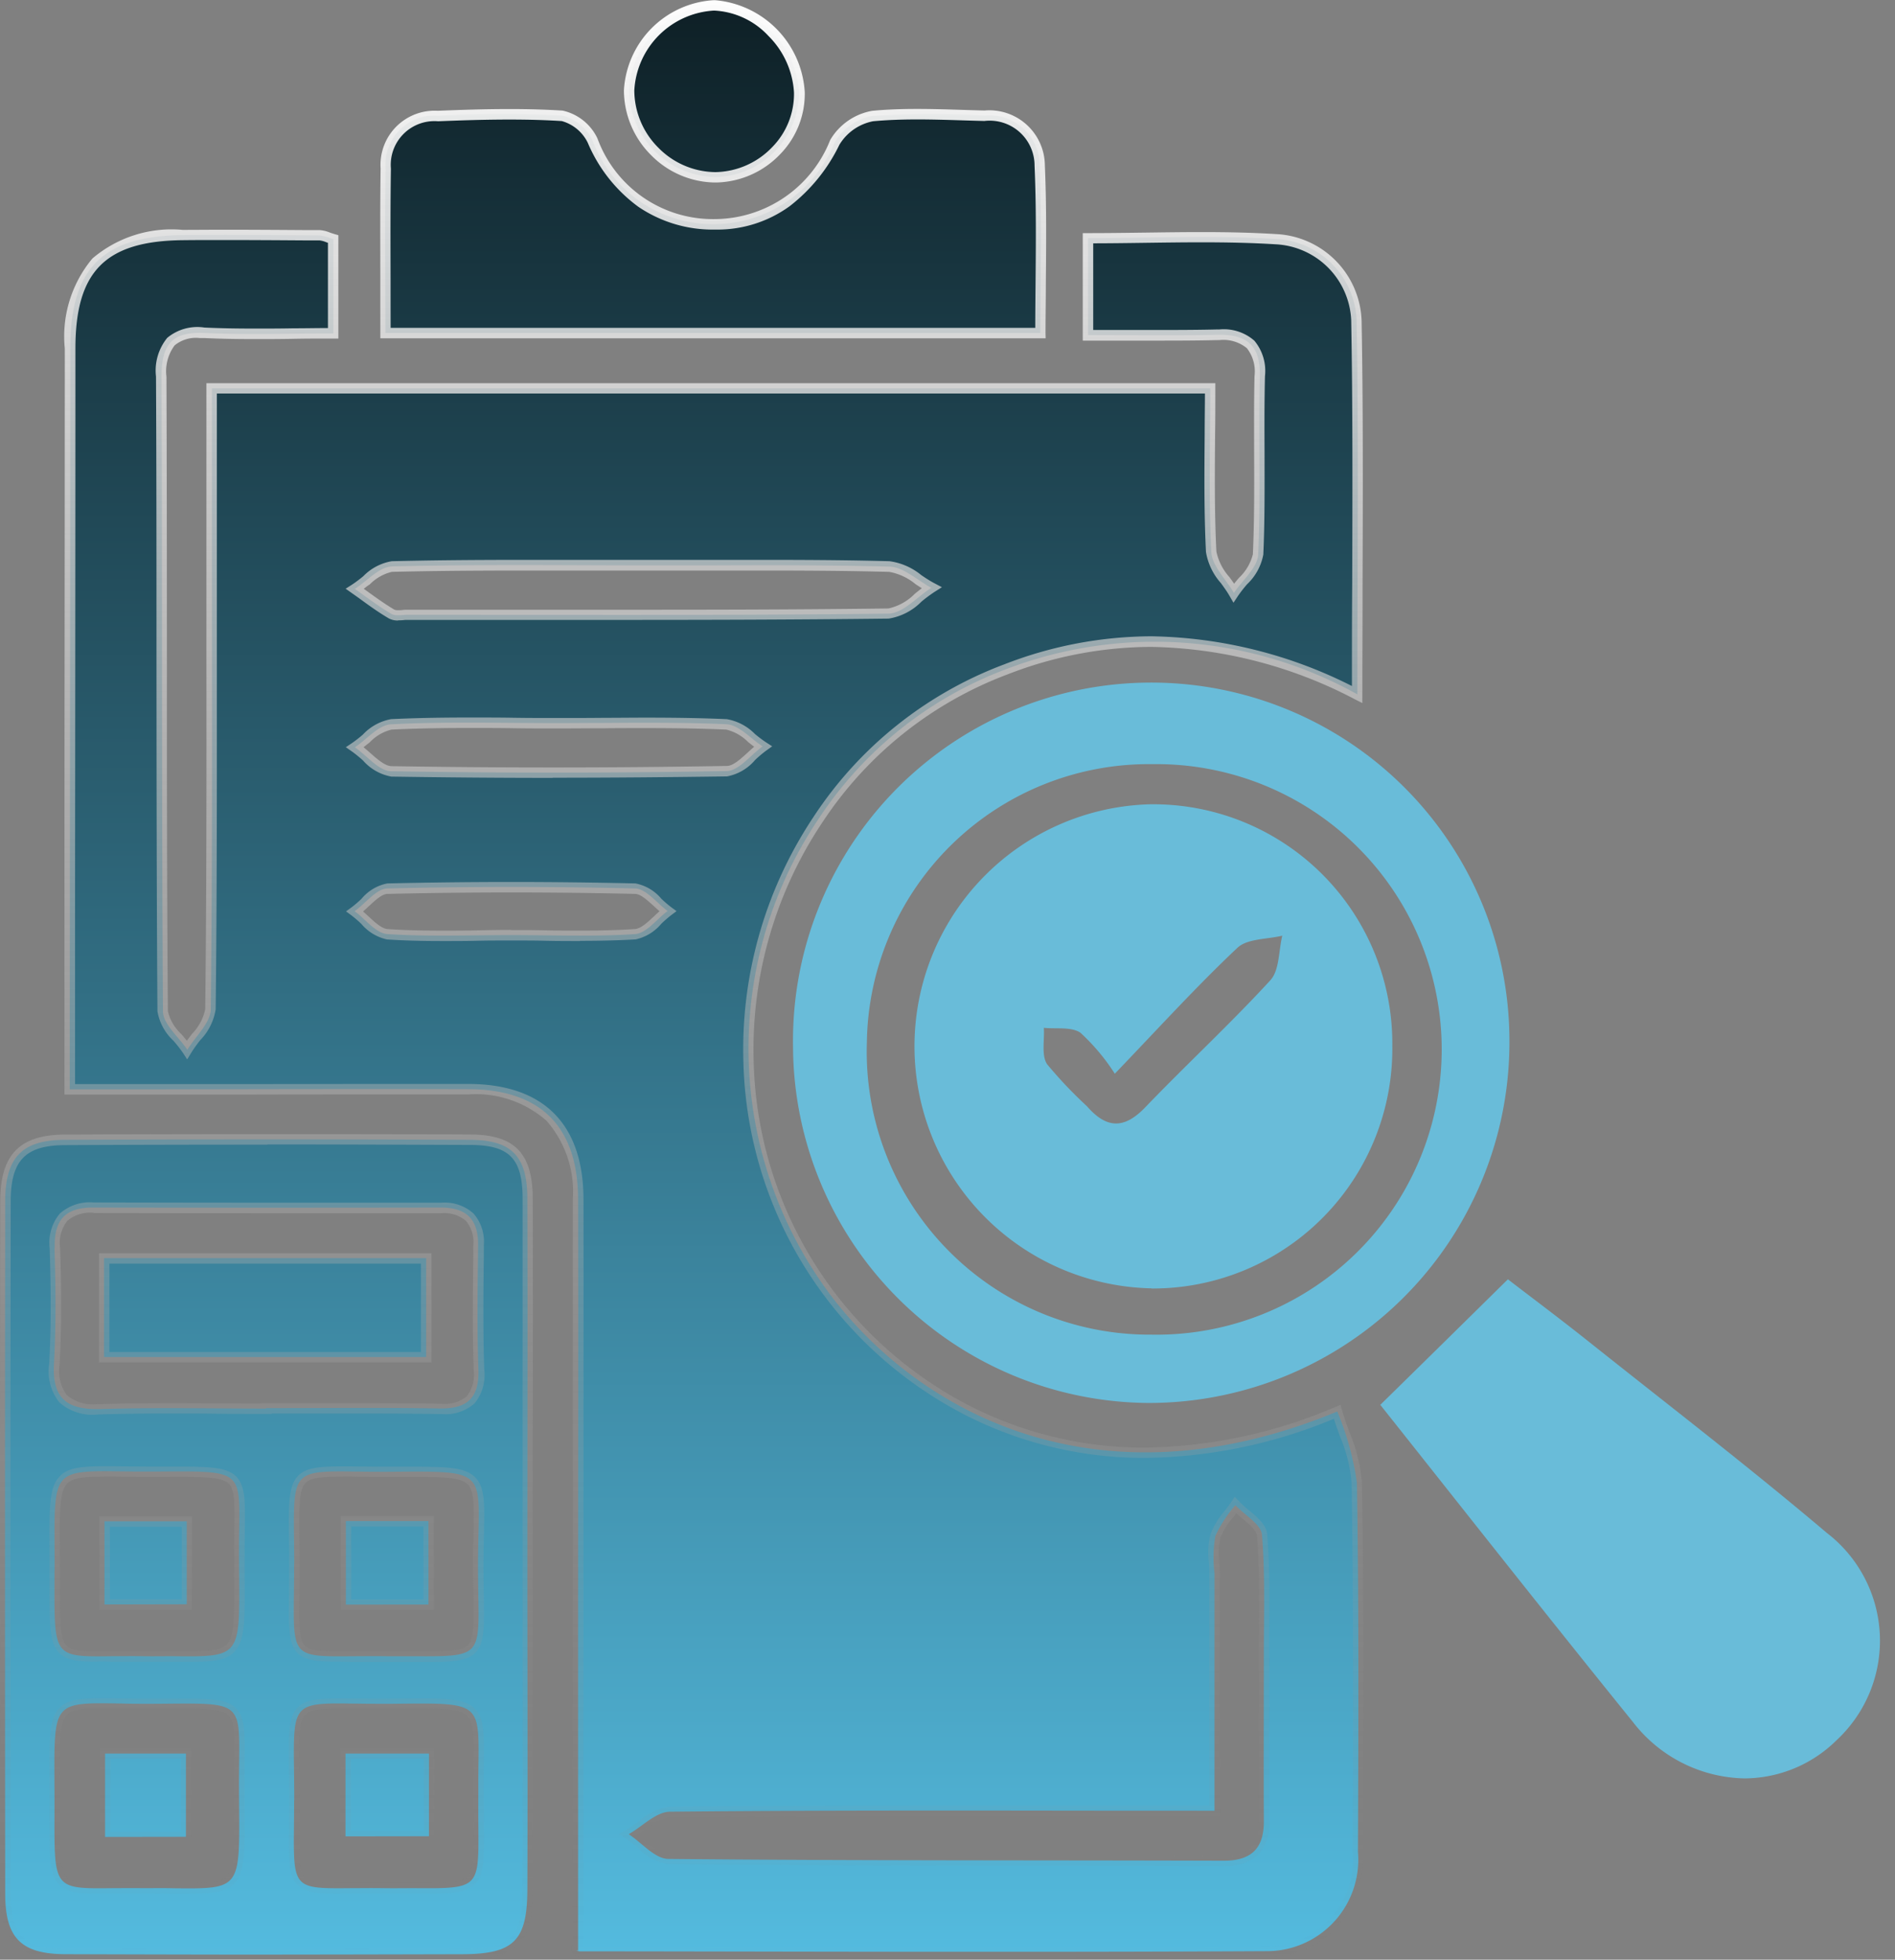
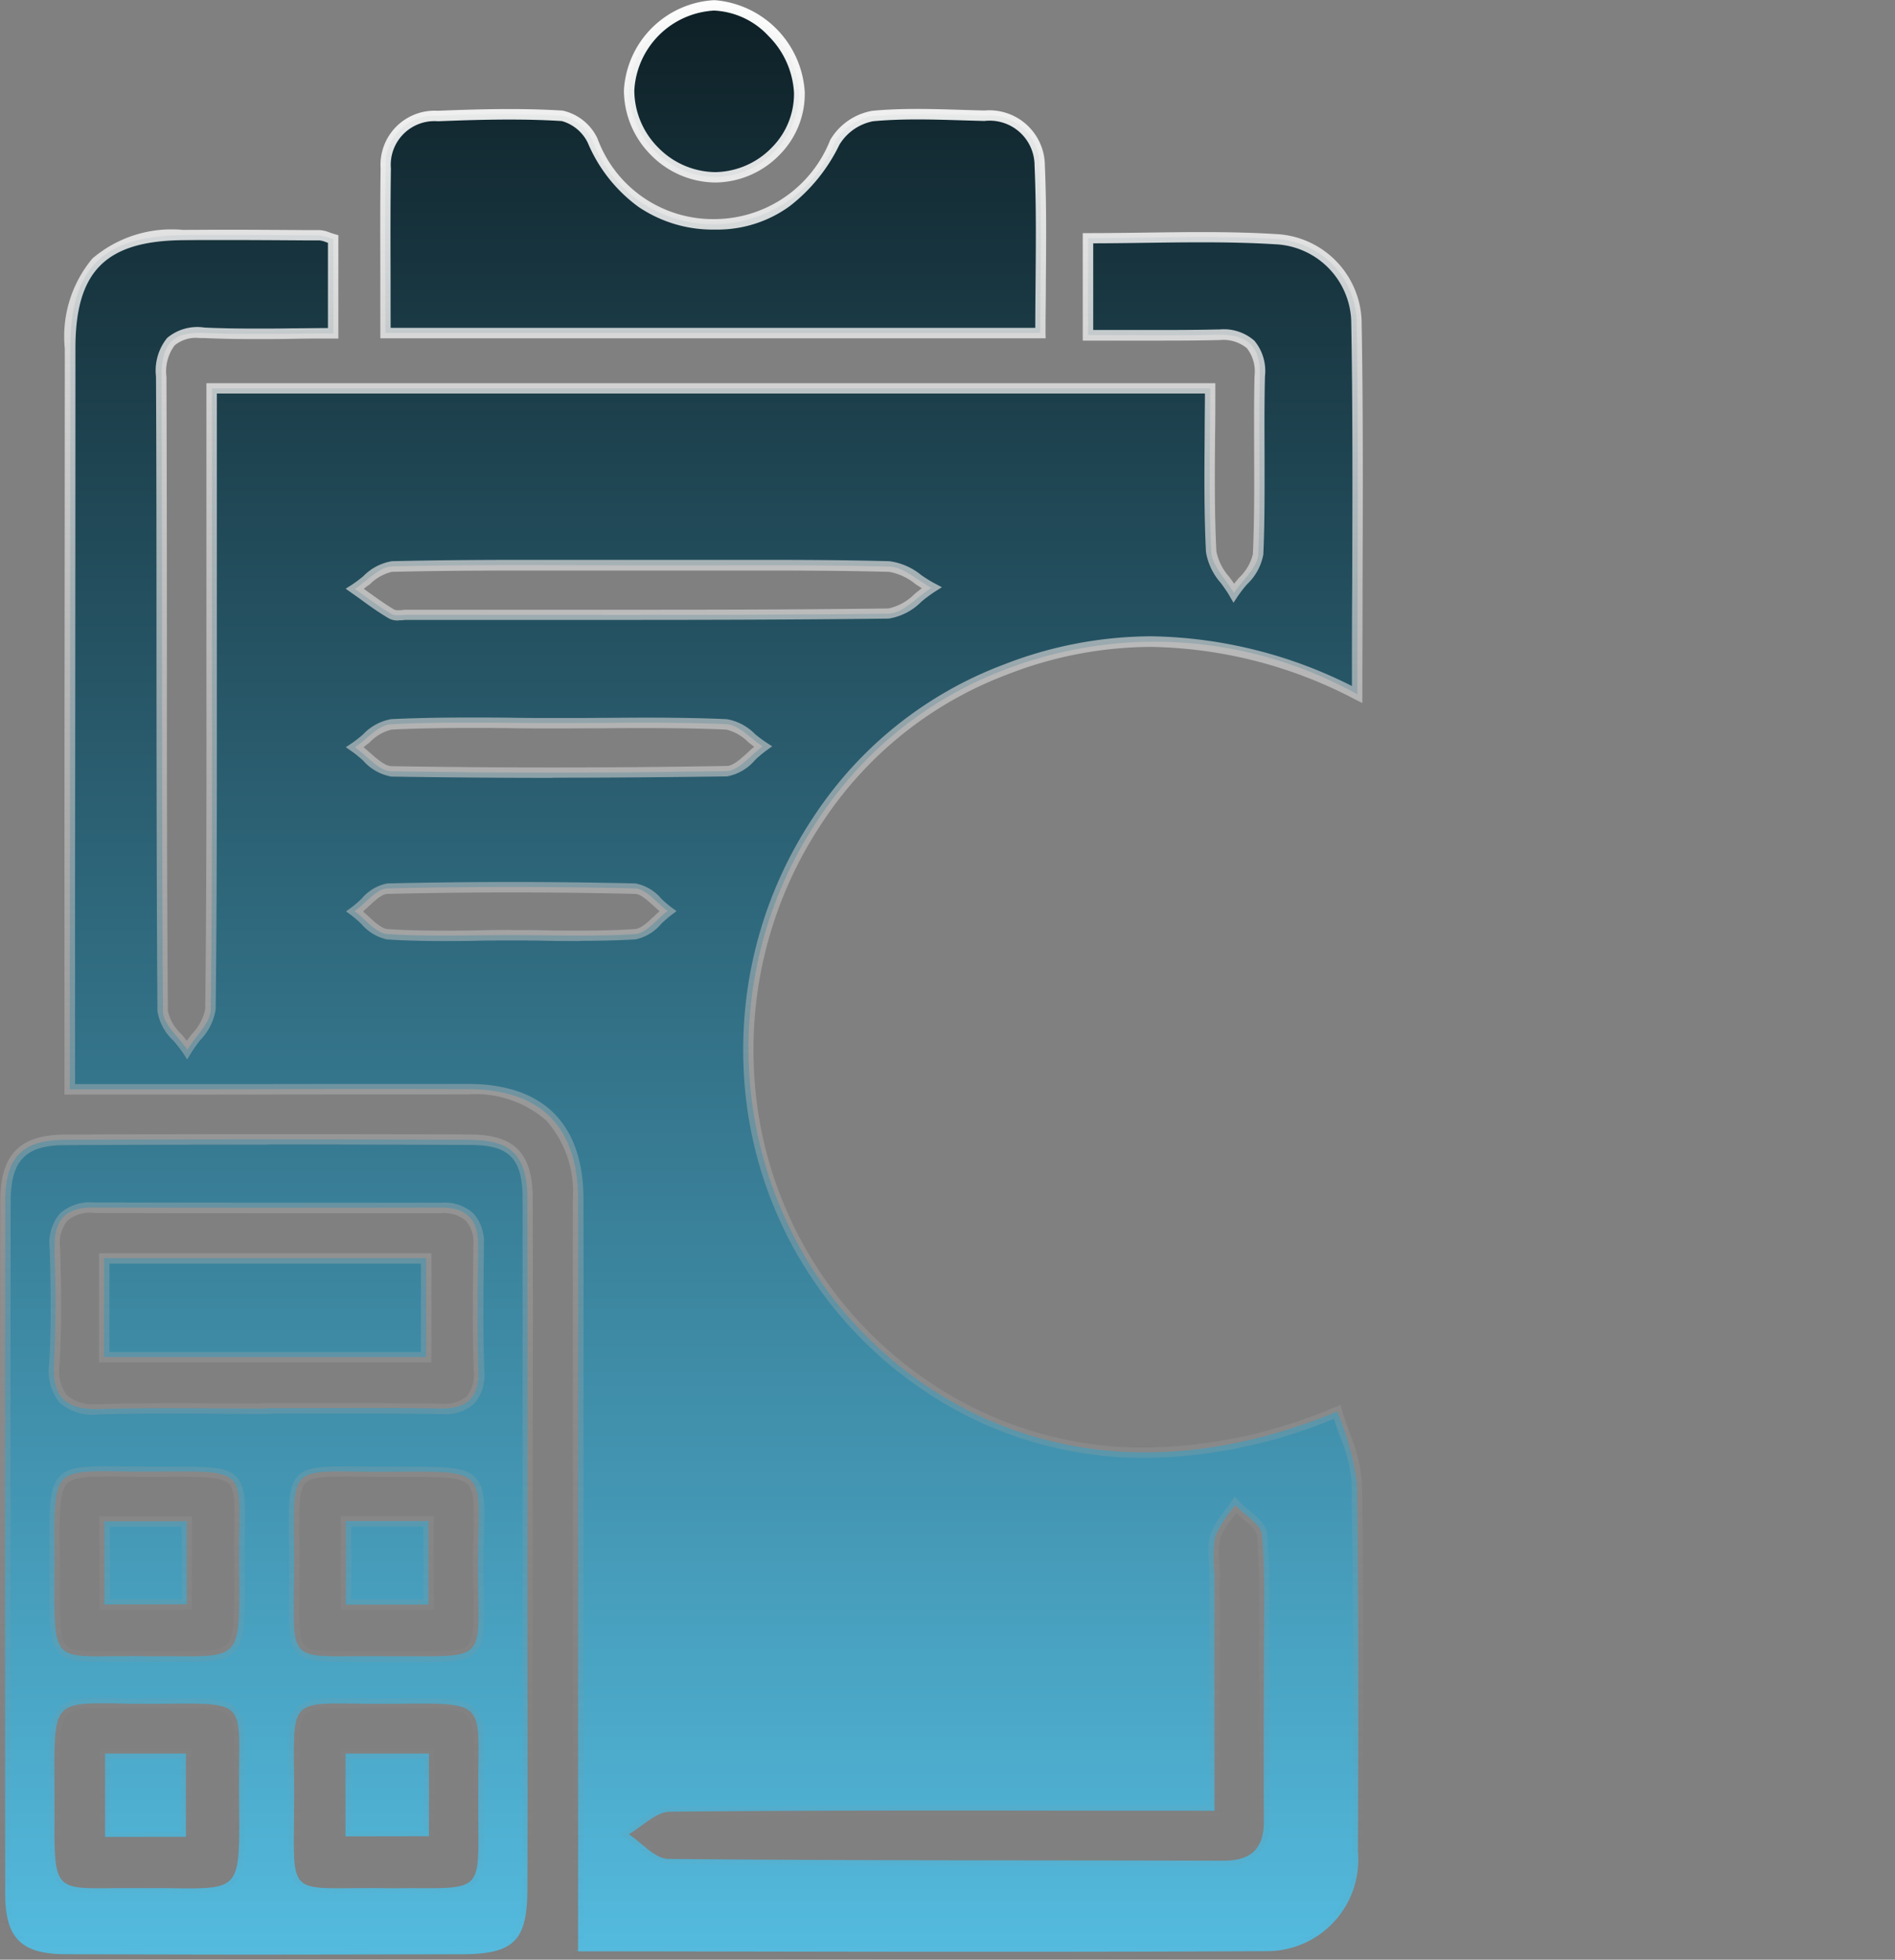
<svg xmlns="http://www.w3.org/2000/svg" width="63.263" height="65.404" viewBox="0 0 63.263 65.404">
  <rect x="0" y="0" width="63.263" height="65.404" fill="#808080" stroke="none" />
  <defs>
    <linearGradient id="linear-gradient" x1="0.5" y1="-0.193" x2="0.5" y2="1.163" gradientUnits="objectBoundingBox">
      <stop offset="0" />
      <stop offset="1" stop-color="#60d6ff" />
    </linearGradient>
    <linearGradient id="linear-gradient-2" x1="0.5" x2="0.5" y2="1" gradientUnits="objectBoundingBox">
      <stop offset="0" stop-color="#fff" />
      <stop offset="1" stop-color="gray" stop-opacity="0" />
    </linearGradient>
  </defs>
  <g id="Group_31937" data-name="Group 31937" transform="translate(0.202 0.201)">
    <path id="Union_164" data-name="Union 164" d="M2,65.046c-1.468-.006-2-.543-2-2.014q-.013-11.555,0-23.109c0-1.461.554-2.049,1.974-2.055q6.775-.033,13.557,0c1.379.006,1.894.546,1.9,1.95.013,3.923,0,7.843,0,11.763,0,3.78.016,7.563,0,11.347-.011,1.668-.461,2.112-2.15,2.119q-3.652.01-7.3.013Q5,65.056,2,65.046Zm3.576-2.2c2.4.025,2.246.051,2.229-3.294-.016-3.072.4-2.878-2.922-2.862-.382,0-.718,0-1.017-.01-2.421-.035-2.221-.073-2.221,3.285,0,2.922-.124,2.9,1.977,2.878.272,0,.588-.006.942,0,.111,0,.22,0,.324,0C5.142,62.838,5.37,62.841,5.58,62.845Zm4.069-2.932c0,2.967-.258,2.948,1.941,2.929.291,0,.628-.006,1.016,0s.721,0,1.02,0c2.52.016,2.141.032,2.173-3.132v-.137c-.016-3,.391-2.916-2.919-2.884-.423,0-.792,0-1.112-.006-.226,0-.429-.006-.609-.006C9.392,56.676,9.649,56.93,9.649,59.913Zm-8-7.678c0,2.913-.117,2.891,1.954,2.865.282,0,.6-.006.975,0s.7,0,1,0c2.41.025,2.249.051,2.232-3.3-.016-3.015.43-2.875-2.928-2.862-.344,0-.648,0-.922-.006-.229,0-.437-.006-.626-.006C1.47,48.928,1.65,49.186,1.65,52.235Zm8-.222c.006,3.126-.312,3.107,1.981,3.088.314,0,.674-.006,1.093,0q.491,0,.887,0c2.557.013,2.173.025,2.179-3.1.01-3.177.471-3.078-3.021-3.056-.359,0-.674,0-.953-.006-.206,0-.391-.006-.562-.006C9.433,48.928,9.64,49.151,9.649,52.013Zm-8-10.537c.041,1.286.054,2.579-.017,3.863-.066,1.169.444,1.544,1.554,1.512,1.839-.054,3.679-.016,5.521-.016v-.013c1.932,0,3.862-.022,5.794.01.94.016,1.334-.356,1.3-1.312-.048-1.379-.025-2.76-.01-4.139.01-.874-.4-1.258-1.258-1.255q-5.793.01-11.595,0C2.019,40.123,1.622,40.533,1.654,41.476ZM19.188,64.951c-.086,0-.172-.064-.063-.022V53.966c0-4.708.01-9.412,0-14.12-.007-2.417-1.249-3.663-3.66-3.669-3.551-.01-7.105,0-10.656.006H2.155V34.021q.01-11.278.017-22.563c0-2.665,1.067-3.761,3.761-3.786,1.524-.013,3.047,0,4.567.01a2.152,2.152,0,0,1,.455.127v3.145c-1.475,0-2.892.051-4.3-.016-1.1-.051-1.439.4-1.436,1.461.028,7.061,0,14.12.048,21.181,0,.429.53.854.813,1.283.273-.451.775-.9.782-1.35.057-4.892.038-9.784.038-14.672V12.789H40.229c0,1.874-.055,3.669.035,5.454.021.47.492.918.756,1.372.282-.426.791-.845.81-1.286.09-1.979.007-3.967.055-5.95.022-1.042-.445-1.4-1.42-1.379-1.414.032-2.83.01-4.314.01V7.77c2.145,0,4.213-.1,6.265.032a2.833,2.833,0,0,1,2.7,2.71c.073,4.095.024,8.189.024,12.487a13.908,13.908,0,0,0-11.728-.839,12.933,12.933,0,0,0-6.273,5.016A13.733,13.733,0,0,0,27.591,43.1c2.938,3.837,8.843,7.157,16.879,3.834a9.715,9.715,0,0,1,.655,2.376c.069,4.107.05,8.215.035,12.322a3.052,3.052,0,0,1-2.993,3.313q-4.479.024-8.955.022C28.537,64.97,23.86,64.954,19.188,64.951Zm3-4.66c-.46.006-.915.489-1.372.75.438.289.876.823,1.321.826,6.179.06,12.356.041,18.538.06.931,0,1.351-.413,1.344-1.334-.01-1.842,0-3.688,0-5.534,0-1.337.048-2.678-.063-4.009-.028-.349-.575-.658-.887-.988a4.276,4.276,0,0,0-.67,1.029,4.321,4.321,0,0,0-.028,1.239c0,2.573,0,5.146,0,7.929H38.66c-2.351,0-4.7-.006-7.055-.006C28.468,60.253,25.332,60.259,22.193,60.291ZM21.027,31c.379-.025.725-.5,1.086-.769-.358-.264-.718-.743-1.083-.753q-4.135-.1-8.274,0c-.368.01-.728.5-1.09.759.362.267.709.737,1.087.762,1.375.092,2.757.035,4.136.035S19.652,31.092,21.027,31Zm-8.145-7c-.413.016-.808.5-1.207.766.4.28.807.8,1.217.8q5.6.091,11.194-.006c.406-.01.8-.537,1.2-.823-.4-.26-.8-.724-1.211-.74-1.359-.06-2.719-.054-4.075-.044-.53,0-1.061.006-1.592.006-.968,0-1.94-.016-2.909-.016C14.627,23.942,13.753,23.954,12.883,24Zm.022-5.267c-.417.01-.823.486-1.232.746.4.283.794.584,1.216.832.141.083.363.032.547.032,5.35,0,10.7.025,16.051-.038.483-.006.957-.559,1.433-.861-.467-.248-.934-.7-1.407-.708-2-.054-4-.048-5.991-.041-.724,0-1.451,0-2.175,0-1.37,0-2.745-.01-4.117-.01C15.786,18.685,14.345,18.694,12.905,18.729Zm-9.571,42.4V58.35h2.7v2.779Zm8.027-.019V58.35h2.786v2.76Zm.013-7.735V50.593h2.757v2.783Zm-8.059-.006V50.6H6.06v2.767ZM3.3,45.116v-3.3H14.052v3.3Zm9.393-34.179c0-1.912-.02-3.7.006-5.5a1.631,1.631,0,0,1,1.741-1.75,41.068,41.068,0,0,1,4.148-.006,1.535,1.535,0,0,1,1.017.826,4.292,4.292,0,0,0,4.088,2.8,4.362,4.362,0,0,0,4-2.735,1.865,1.865,0,0,1,1.268-.88,32.505,32.505,0,0,1,3.732-.01A1.677,1.677,0,0,1,34.534,5.35c.079,1.83.022,3.666.022,5.588Zm8.132-8.1A3,3,0,0,1,23.68,0,3.106,3.106,0,0,1,26.5,2.9a2.838,2.838,0,0,1-2.786,2.833H23.69A2.937,2.937,0,0,1,20.824,2.834Z" transform="translate(-0.028 -0.027)" fill="url(#linear-gradient)" />
    <path id="Union_164_-_Outline" data-name="Union 164 - Outline" d="M-14538.039,167.408c-1.985,0-4,0-5.984-.01-1.561-.007-2.169-.62-2.169-2.188-.011-9.094-.011-16.438,0-23.109,0-1.556.643-2.222,2.146-2.229,2.17-.011,4.388-.016,6.776-.016,2.13,0,4.348,0,6.782.013,1.465.007,2.065.622,2.073,2.124.009,2.717.007,5.477,0,8.146q0,1.809,0,3.618l0,2.6c0,2.868.009,5.833-.006,8.75-.011,1.771-.531,2.285-2.324,2.292C-14533.133,167.4-14535.606,167.408-14538.039,167.408Zm.77-27.2c-2.389,0-4.6.005-6.774.016-1.312.006-1.8.516-1.8,1.881-.011,6.672-.011,14.015,0,23.109,0,1.37.46,1.834,1.821,1.84,1.986.006,4,.01,5.983.01,2.433,0,4.905-.006,7.3-.013,1.6-.006,1.971-.37,1.98-1.946.014-2.916.01-5.881.006-8.748q0-1.3,0-2.6,0-1.809,0-3.618c0-2.669,0-5.428,0-8.144-.007-1.323-.442-1.771-1.728-1.777C-14532.923,140.209-14535.141,140.2-14537.27,140.2Zm10.543,27.155-.157-.06c-.1-.014-.245-.069-.242-.209l0-.171h.048V156.145q0-2.354,0-4.707c0-3.084,0-6.274,0-9.412a3.591,3.591,0,0,0-.878-2.616,3.567,3.567,0,0,0-2.608-.879c-.873,0-1.794,0-2.814,0-1.548,0-3.121,0-4.644.005l-3.2,0h-2.827V136.2l0-4.831c0-5.812.011-11.821.011-17.732a4.059,4.059,0,0,1,.922-3.005,4.073,4.073,0,0,1,3.012-.955c.433,0,.883-.005,1.378-.005.9,0,1.8.006,2.685.012l.508,0a1.074,1.074,0,0,1,.33.077c.053.019.108.038.172.057l.126.036v3.45h-.174c-.448,0-.9,0-1.331.009s-.861.009-1.288.009c-.655,0-1.193-.011-1.693-.035-.052,0-.1,0-.152,0a1.117,1.117,0,0,0-.828.245,1.446,1.446,0,0,0-.273,1.045c.012,2.991.014,6.031.015,8.971,0,4,0,8.139.033,12.209a1.539,1.539,0,0,0,.451.763q.092.108.182.219c.057-.078.116-.155.174-.231a1.669,1.669,0,0,0,.439-.819c.046-3.921.043-7.907.04-11.762q0-1.454,0-2.907v-6.225h33.682v.174c0,.52,0,1.04-.008,1.543-.012,1.346-.021,2.617.043,3.9a1.844,1.844,0,0,0,.435.853c.053.072.106.146.158.221.053-.069.11-.137.165-.2a1.612,1.612,0,0,0,.46-.783c.051-1.122.046-2.268.042-3.376,0-.842-.008-1.713.013-2.57a1.262,1.262,0,0,0-.254-.93,1.235,1.235,0,0,0-.92-.271h-.068c-.521.012-1.086.017-1.777.017-.413,0-.827,0-1.246,0s-.857,0-1.295,0h-.174v-3.588h.174c.647,0,1.3-.009,1.924-.017s1.249-.017,1.866-.017c.964,0,1.754.021,2.485.066a3,3,0,0,1,2.86,2.88c.052,2.918.043,5.787.032,8.825,0,1.194-.007,2.428-.007,3.665v.282l-.253-.127a15.139,15.139,0,0,0-6.8-1.747,13.288,13.288,0,0,0-4.788.916,12.777,12.777,0,0,0-6.191,4.949,13.63,13.63,0,0,0-2.288,7.989,13.277,13.277,0,0,0,2.735,7.737,13.339,13.339,0,0,0,4.17,3.576,12.746,12.746,0,0,0,6.169,1.554,16.613,16.613,0,0,0,6.336-1.351l.18-.074.055.186c.072.25.163.5.251.746a5.315,5.315,0,0,1,.41,1.676c.066,3.922.052,7.91.037,11.765l0,.56a3.729,3.729,0,0,1-.87,2.476,3.037,3.037,0,0,1-2.3,1.01c-2.814.015-5.743.022-8.956.022-2.6,0-5.239,0-7.794-.01-2,0-4.078-.008-6.118-.009Zm0-.4c2.04,0,4.113.005,6.119.009,2.555,0,5.2.01,7.793.01,3.212,0,6.141-.007,8.954-.022a2.88,2.88,0,0,0,2.819-3.14l0-.56c.015-3.854.028-7.84-.037-11.758a5.012,5.012,0,0,0-.39-1.563c-.068-.19-.139-.385-.2-.583a16.855,16.855,0,0,1-6.292,1.305,13.089,13.089,0,0,1-6.335-1.6,13.686,13.686,0,0,1-4.28-3.67,13.612,13.612,0,0,1-2.807-7.938,13.99,13.99,0,0,1,2.345-8.191,13.119,13.119,0,0,1,6.357-5.082,13.638,13.638,0,0,1,4.913-.939,15.341,15.341,0,0,1,6.7,1.66c0-1.143,0-2.282.009-3.386.009-3.036.019-5.9-.033-8.818a2.655,2.655,0,0,0-2.533-2.539c-.726-.045-1.508-.066-2.465-.066-.616,0-1.249.009-1.86.017-.573.008-1.164.016-1.755.017v2.892l1.121,0q.627,0,1.245,0c.689,0,1.252-.005,1.77-.017h.076a1.542,1.542,0,0,1,1.168.375,1.575,1.575,0,0,1,.354,1.182c-.021.852-.018,1.721-.014,2.561,0,1.112.01,2.263-.041,3.393a1.823,1.823,0,0,1-.541.991,4.624,4.624,0,0,0-.3.384l-.155.234-.141-.243c-.078-.135-.176-.269-.278-.411a2.074,2.074,0,0,1-.5-1.041c-.064-1.295-.054-2.571-.043-3.922,0-.446.008-.905.009-1.366h-32.986v5.877q0,1.453,0,2.907c0,3.856.006,7.844-.04,11.767a1.894,1.894,0,0,1-.512,1.027,4.414,4.414,0,0,0-.295.411l-.144.235-.15-.23a4.641,4.641,0,0,0-.309-.393,1.732,1.732,0,0,1-.534-.984c-.028-4.072-.03-8.21-.032-12.212,0-2.94,0-5.98-.016-8.97a1.73,1.73,0,0,1,.375-1.292,1.572,1.572,0,0,1,1.243-.344c.5.023,1.028.034,1.678.034.425,0,.862,0,1.285-.009.379,0,.768-.008,1.159-.009v-2.844l-.065-.023a.8.8,0,0,0-.219-.058l-.5,0c-.88-.006-1.788-.012-2.683-.012-.494,0-.943,0-1.374.005-2.583.024-3.589,1.037-3.589,3.612,0,5.911-.006,11.921-.012,17.733l0,6.82h2.479l3.2,0c1.523,0,3.1-.005,4.645-.005,1.021,0,1.941,0,2.815,0,2.5.007,3.827,1.335,3.834,3.842.006,3.139,0,6.328,0,9.413q0,2.353,0,4.707Zm-13.151-1.754h0c-.156,0-.327,0-.514,0h-.057c-.213,0-.439-.006-.685-.006-.1,0-.21,0-.318,0h-.009c-.137,0-.276,0-.426,0-.184,0-.354,0-.513,0h-.05c-.163,0-.312,0-.45,0-.7,0-1.075-.044-1.324-.294-.335-.336-.333-.955-.328-2.311,0-.142,0-.292,0-.45,0-.257,0-.494,0-.713-.007-1.429-.011-2.081.346-2.438.264-.266.675-.314,1.388-.314.173,0,.361,0,.579.006h.087c.3.006.631.01,1.014.01l.56,0c1.34-.011,1.929-.012,2.256.319.3.308.3.81.286,1.811,0,.266-.007.568,0,.91q0,.3,0,.557c.012,1.522.018,2.216-.354,2.59C-14538.669,165.153-14539.091,165.2-14539.878,165.2Zm-1.255-.359c.247,0,.476,0,.689.006h.056c.185,0,.354,0,.51,0h0c.674,0,1.051-.035,1.238-.224.269-.27.264-.963.253-2.342,0-.175,0-.36,0-.558,0-.345,0-.648,0-.916.011-.875.017-1.357-.186-1.562-.184-.185-.615-.219-1.4-.219-.183,0-.383,0-.6,0l-.562,0c-.385,0-.719,0-1.021-.01h-.086c-.216,0-.4-.006-.574-.006-.6,0-.965.034-1.142.212-.253.255-.25.9-.244,2.191,0,.219,0,.457,0,.715,0,.159,0,.309,0,.451,0,1.219-.006,1.831.227,2.065.162.162.49.192,1.078.192.136,0,.284,0,.446,0h.051c.159,0,.33,0,.516,0,.15,0,.291,0,.429,0C-14541.346,164.843-14541.237,164.843-14541.133,164.843Zm6.216.354c-.646,0-1.089-.02-1.354-.287-.3-.308-.3-.835-.286-1.991,0-.244.006-.521.006-.828,0-.374,0-.706-.008-1-.015-1.187-.022-1.783.3-2.109.254-.257.651-.3,1.391-.3.163,0,.348,0,.542.005l.271,0c.266,0,.574.007.907,0l.271,0c.285,0,.53-.006.756-.006.991,0,1.482.05,1.774.345.316.32.31.862.3,1.846,0,.257-.006.548,0,.875v.138c0,.414,0,.769,0,1.083.008,1.07.013,1.606-.3,1.917-.286.288-.78.308-1.561.308l-.45,0h-.042c-.3,0-.635,0-1.018,0-.154,0-.3,0-.467,0-.2,0-.38,0-.55,0h-.047Zm.049-6.169c-.614,0-.978.032-1.144.2-.219.222-.212.8-.2,1.86,0,.294.008.627.008,1,0,.309,0,.587-.007.832-.011.991-.017,1.537.186,1.742.154.156.493.184,1.106.184l.433,0h.047c.17,0,.354,0,.553,0,.163,0,.316,0,.468,0q.567,0,1.019,0h.043l.447,0c.752,0,1.141-.031,1.313-.205.206-.208.2-.727.194-1.669,0-.315,0-.673,0-1.088v-.135c0-.329,0-.621,0-.88.011-.89.017-1.38-.2-1.6s-.673-.241-1.526-.241c-.224,0-.468,0-.752.005l-.271,0h-.237c-.245,0-.474,0-.676-.005l-.272,0C-14534.524,159.031-14534.708,159.029-14534.868,159.029Zm29.533,5.251h-.012c-2-.006-4.042-.008-6.013-.011-4.105,0-8.351-.009-12.526-.05a1.787,1.787,0,0,1-1.019-.546,4.686,4.686,0,0,0-.4-.309l-.236-.156.246-.14a4.8,4.8,0,0,0,.419-.283,1.961,1.961,0,0,1,1.037-.489c3.32-.034,6.622-.038,9.414-.038q1.762,0,3.527,0t3.527,0h1.541v-2.593c0-1.78,0-3.462,0-5.162,0-.119-.007-.241-.015-.37a2.535,2.535,0,0,1,.053-.921,2.488,2.488,0,0,1,.471-.78c.079-.1.153-.2.221-.3l.121-.179.149.157a3.809,3.809,0,0,0,.326.294c.286.24.582.488.606.8.084,1,.076,2.027.069,3.017,0,.33-.006.671,0,1.006,0,.78,0,1.572,0,2.338,0,1.048,0,2.131,0,3.2a1.517,1.517,0,0,1-.366,1.133A1.53,1.53,0,0,1-14505.335,164.279Zm-19.562-1.05c.073.057.146.117.216.176a1.589,1.589,0,0,0,.8.465c4.175.041,8.419.045,12.524.05,1.971,0,4.008,0,6.014.011h.01a1.212,1.212,0,0,0,.894-.274,1.194,1.194,0,0,0,.265-.885c0-1.066,0-2.15,0-3.2,0-.766,0-1.558,0-2.336,0-.336,0-.678,0-1.009.008-.982.015-2-.067-2.986-.014-.167-.264-.377-.483-.561-.069-.058-.14-.117-.206-.177l-.113.147a2.2,2.2,0,0,0-.413.668,2.261,2.261,0,0,0-.038.8c.008.128.017.261.017.392,0,1.7,0,3.382,0,5.162,0,.9,0,1.823,0,2.767v.174h-1.89q-1.762,0-3.527,0t-3.527,0c-2.791,0-6.092,0-9.41.038a1.741,1.741,0,0,0-.836.423C-14524.742,163.121-14524.818,163.176-14524.9,163.229Zm-14.918.253h-3.052v-3.128h3.052Zm-2.7-.348h2.354V160.7h-2.354Zm10.813.329h-3.135v-3.108h3.135Zm-2.786-.348h2.438V160.7h-2.437Zm-8.449-5.657c-.658,0-1.037-.045-1.283-.291-.334-.335-.331-.957-.327-2.319,0-.137,0-.281,0-.434,0-.267,0-.513,0-.74-.007-1.409-.012-2.052.348-2.413.277-.279.709-.328,1.513-.328.174,0,.366,0,.57.006h.058c.264,0,.574.006.92.006l.431,0,.56,0c1.061,0,1.55.047,1.835.336.3.308.3.827.283,1.77,0,.272-.008.581-.006.934q0,.316,0,.593c.012,1.5.017,2.186-.35,2.557-.276.278-.7.327-1.491.327-.156,0-.328,0-.516,0h-.057c-.294,0-.624,0-.994,0h0c-.144,0-.288,0-.441,0-.187,0-.357,0-.528,0h-.05C-14542.638,157.456-14542.8,157.458-14542.94,157.458Zm.248-6.177c-.69,0-1.076.035-1.266.226-.257.258-.254.9-.246,2.166,0,.227,0,.473,0,.742,0,.153,0,.3,0,.435,0,1.225-.006,1.84.227,2.073.2.2.666.195,1.5.184h.049c.173,0,.344,0,.533,0,.154,0,.3,0,.445,0,.373,0,.7,0,1,0h.058c.187,0,.356,0,.512,0,.678,0,1.056-.035,1.243-.224.266-.268.261-.95.249-2.309,0-.185,0-.383,0-.594,0-.356,0-.666.007-.94.012-.848.019-1.316-.183-1.52-.232-.234-.853-.238-2.146-.23l-.432,0c-.349,0-.66,0-.925-.006h-.059C-14542.329,151.284-14542.521,151.281-14542.692,151.281Zm7.808,6.175c-.665,0-1.121-.02-1.39-.291-.3-.308-.3-.863-.283-1.968,0-.293.008-.626.007-1,0-.287,0-.552-.007-.785-.014-1.217-.021-1.828.309-2.162.262-.265.685-.312,1.476-.312.155,0,.325,0,.5.005h.063c.27,0,.587.006.95.006l.313,0c.248,0,.474,0,.681,0,1.113,0,1.627.05,1.93.36.322.329.31.885.286,1.894-.006.287-.014.612-.015.982,0,.407.006.759.011,1.07.017,1.055.026,1.585-.28,1.9-.287.292-.807.313-1.63.313h-.454c-.265,0-.558,0-.884,0-.166,0-.329,0-.5,0-.211,0-.407,0-.591,0h-.048Zm.111-6.175c-.678,0-1.055.032-1.229.208-.227.23-.22.828-.207,1.913,0,.234.006.5.007.789,0,.382,0,.716-.007,1.01-.013.977-.02,1.515.184,1.719.156.159.507.188,1.141.188l.44,0h.048c.184,0,.381,0,.594,0,.175,0,.34,0,.5,0,.318,0,.621,0,.886,0h.451c.813,0,1.206-.03,1.382-.209.2-.206.2-.718.18-1.645,0-.312-.011-.666-.01-1.077,0-.373.008-.7.015-.989.021-.915.031-1.419-.187-1.643s-.711-.255-1.681-.255c-.206,0-.431,0-.679,0l-.314,0c-.365,0-.685,0-.955-.006h-.062C-14534.453,151.284-14534.62,151.281-14534.773,151.281Zm3.053,4.447h-3.106V152.6h3.106Zm-2.758-.348h2.409v-2.435h-2.409Zm-5.314.342h-3.092v-3.115h3.092Zm-2.744-.348h2.4v-2.419h-2.4Zm-.423-6.168a1.645,1.645,0,0,1-1.266-.407,1.668,1.668,0,0,1-.336-1.291c.06-1.109.064-2.3.016-3.847a1.519,1.519,0,0,1,.337-1.159,1.5,1.5,0,0,1,1.129-.373h0c2.047.005,4.193.008,6.381.008,1.673,0,3.426,0,5.213,0h.01a1.443,1.443,0,0,1,1.077.359,1.433,1.433,0,0,1,.346,1.072l0,.324c-.014,1.249-.03,2.54.014,3.807a1.5,1.5,0,0,1-.324,1.136,1.457,1.457,0,0,1-1.1.356h-.06c-.708-.012-1.474-.017-2.41-.017q-.845,0-1.689,0l-1.517,0v.013h-.175c-.539,0-1.088,0-1.618-.007s-1.077-.007-1.615-.007c-.886,0-1.611.009-2.282.029Zm-.12-6.73a1.176,1.176,0,0,0-.878.267,1.207,1.207,0,0,0-.24.906c.05,1.562.045,2.758-.016,3.878a1.354,1.354,0,0,0,.242,1.032,1.334,1.334,0,0,0,1.012.3l.12,0c.674-.02,1.4-.029,2.292-.029.54,0,1.087,0,1.617.007.473,0,.961.006,1.442.006v-.013h.174q.845,0,1.689,0t1.691,0c.938,0,1.706.005,2.416.017h.054a1.14,1.14,0,0,0,.845-.25,1.183,1.183,0,0,0,.228-.883c-.044-1.274-.028-2.57-.013-3.823l0-.324a1.108,1.108,0,0,0-.245-.823,1.121,1.121,0,0,0-.829-.255h-.009c-1.787,0-3.541,0-5.214,0-2.187,0-4.335,0-6.382-.008Zm11.28,4.993h-11.1v-3.645h11.1Zm-10.753-.348h10.4v-2.949h-10.4Zm15.71-13.716c-.383,0-.772,0-1.148-.009s-.765-.009-1.146-.009-.77,0-1.145.009-.765.009-1.148.009c-.728,0-1.316-.017-1.854-.053a1.554,1.554,0,0,1-.855-.516,3.793,3.793,0,0,0-.323-.28l-.191-.141.192-.14a3.909,3.909,0,0,0,.328-.283,1.483,1.483,0,0,1,.859-.51c1.374-.032,2.768-.048,4.142-.048s2.769.016,4.142.048a1.49,1.49,0,0,1,.862.51,4.006,4.006,0,0,0,.32.276l.189.139-.188.141a4.01,4.01,0,0,0-.322.281,1.549,1.549,0,0,1-.855.521C-14525.525,133.388-14526.115,133.405-14526.843,133.405Zm-2.295-.366c.384,0,.773,0,1.15.009s.763.009,1.145.009c.719,0,1.3-.017,1.832-.052.2-.013.424-.224.642-.428.06-.055.12-.112.182-.166-.061-.053-.12-.107-.179-.161-.221-.2-.448-.413-.634-.418-1.371-.032-2.761-.048-4.134-.048s-2.763.016-4.133.048c-.186,0-.412.215-.632.418-.061.056-.123.114-.186.168.061.053.121.109.181.164.218.2.443.411.642.424.53.036,1.112.052,1.831.052.382,0,.77,0,1.145-.009S-14529.521,133.04-14529.138,133.04Zm1.387-5.079c-1.794,0-3.606-.015-5.386-.043a1.642,1.642,0,0,1-.946-.535,4.369,4.369,0,0,0-.367-.3l-.21-.146.212-.142a4.2,4.2,0,0,0,.361-.283,1.705,1.705,0,0,1,.937-.512c.777-.037,1.612-.054,2.624-.054.485,0,.979,0,1.457.008s.969.008,1.452.008c.532,0,1.07,0,1.591-.006.441,0,.912-.006,1.387-.006,1.061,0,1.918.016,2.7.051a1.731,1.731,0,0,1,.936.494,4.375,4.375,0,0,0,.362.273l.215.139-.208.149a3.957,3.957,0,0,0-.364.309,1.619,1.619,0,0,1-.934.546C-14523.874,127.944-14525.83,127.961-14527.751,127.961Zm-6.311-1.018c.07.058.14.119.208.179.249.219.506.445.722.448,1.778.029,3.589.043,5.381.043,1.919,0,3.873-.017,5.809-.05.211,0,.463-.234.706-.455.067-.062.138-.126.208-.186-.066-.051-.133-.1-.2-.156a1.535,1.535,0,0,0-.731-.417c-.776-.034-1.629-.05-2.684-.05-.474,0-.943,0-1.385.006-.521,0-1.06.006-1.593.006-.484,0-.979,0-1.456-.008s-.97-.008-1.453-.008c-1.006,0-1.835.017-2.608.054a1.5,1.5,0,0,0-.729.431C-14533.928,126.834-14533.994,126.889-14534.062,126.943Zm1.15-4.235a.617.617,0,0,1-.314-.071c-.317-.186-.619-.4-.911-.614-.105-.076-.211-.152-.317-.226l-.212-.15.219-.14a4.328,4.328,0,0,0,.371-.278,1.73,1.73,0,0,1,.95-.5c1.252-.03,2.627-.045,4.328-.045.687,0,1.385,0,2.061,0s1.372,0,2.057,0c.723,0,1.45,0,2.175,0,.637,0,1.3,0,1.943,0,1.639,0,2.889.014,4.053.045a2.123,2.123,0,0,1,1.061.465c.147.1.285.19.423.263l.265.14-.252.16a4.955,4.955,0,0,0-.432.322,1.969,1.969,0,0,1-1.093.566c-3.22.038-6.458.043-8.919.043l-3.567,0-3.566,0c-.045,0-.093,0-.145.007S-14532.852,122.708-14532.911,122.708Zm-1.142-1.053.119.086c.285.206.581.418.885.6a.291.291,0,0,0,.138.023c.047,0,.1,0,.15-.007s.113-.008.17-.008l3.567,0,3.566,0c2.46,0,5.7,0,8.915-.043a1.768,1.768,0,0,0,.879-.49c.077-.062.155-.124.234-.184-.072-.046-.144-.093-.213-.14a1.9,1.9,0,0,0-.877-.407c-1.161-.031-2.408-.045-4.044-.045-.647,0-1.306,0-1.942,0-.727,0-1.453,0-2.176,0-.686,0-1.383,0-2.058,0s-1.373,0-2.06,0c-1.7,0-3.071.014-4.319.044a1.529,1.529,0,0,0-.74.419C-14533.922,121.552-14533.986,121.6-14534.053,121.655Zm22.757-8.365h-22.212v-.174c0-.586,0-1.161,0-1.729,0-1.3-.008-2.526.01-3.769a1.807,1.807,0,0,1,1.908-1.922c.757-.03,1.572-.057,2.394-.057.643,0,1.223.017,1.773.051a1.692,1.692,0,0,1,1.164.928,4.106,4.106,0,0,0,3.93,2.693h.016a4.167,4.167,0,0,0,3.825-2.641,2.037,2.037,0,0,1,1.405-.973c.449-.042.941-.062,1.5-.062.5,0,1.011.016,1.5.031.249.008.5.015.746.021a1.854,1.854,0,0,1,2.015,1.835c.056,1.291.045,2.561.033,3.906,0,.55-.011,1.119-.011,1.689Zm-21.863-.348h21.516c0-.513.006-1.023.01-1.518.012-1.34.023-2.606-.033-3.888a1.5,1.5,0,0,0-1.675-1.5c-.249-.006-.5-.013-.749-.021-.489-.015-1-.03-1.491-.03-.553,0-1.034.02-1.473.06a1.692,1.692,0,0,0-1.128.786,5.744,5.744,0,0,1-1.66,2.05,4.106,4.106,0,0,1-2.475.78h-.018a4.41,4.41,0,0,1-2.56-.762,5.092,5.092,0,0,1-1.687-2.136,1.38,1.38,0,0,0-.868-.724c-.543-.034-1.115-.05-1.751-.05-.815,0-1.626.027-2.38.057a1.459,1.459,0,0,0-1.573,1.579c-.019,1.24-.014,2.465-.011,3.763Q-14533.161,112.153-14533.159,112.942Zm10.823-4.852h0a3.046,3.046,0,0,1-2.139-.92,3.061,3.061,0,0,1-.9-2.159,3.193,3.193,0,0,1,3-3.006h.037a3.274,3.274,0,0,1,3,3.072,2.883,2.883,0,0,1-.819,2.067,3.03,3.03,0,0,1-2.139.946Zm-.045-5.737a2.824,2.824,0,0,0-2.647,2.662,2.708,2.708,0,0,0,.8,1.911,2.7,2.7,0,0,0,1.892.817h.026a2.683,2.683,0,0,0,1.891-.839,2.535,2.535,0,0,0,.722-1.815,2.9,2.9,0,0,0-.85-1.887,2.643,2.643,0,0,0-1.8-.849Z" transform="translate(14545.998 -102.206)" fill="url(#linear-gradient-2)" />
-     <path id="Union_162" data-name="Union 162" d="M28.036,34.624c-2.925-3.615-5.8-7.271-8.431-10.581,1.468-1.439,2.771-2.722,4.26-4.19.632.489,1.722,1.3,2.783,2.147,2.63,2.093,5.3,4.145,7.865,6.318a4.533,4.533,0,0,1,.32,6.922,4.39,4.39,0,0,1-3.068,1.27A4.812,4.812,0,0,1,28.036,34.624ZM0,12.112a11.959,11.959,0,1,1,23.916-.254A12.041,12.041,0,0,1,11.926,23.98h-.064A11.944,11.944,0,0,1,0,12.112Zm2.465-.175A9.444,9.444,0,0,0,11.973,21.7a9.521,9.521,0,1,0,.051-19.04h-.03A9.416,9.416,0,0,0,2.465,11.937Zm9.5,8.218A8.08,8.08,0,0,1,11.906,4a7.981,7.981,0,0,1,8.1,8.053,8,8,0,0,1-8.037,8.107ZM8.481,12.674a14.448,14.448,0,0,0,1.328,1.4c.657.756,1.245.775,1.953.035,1.373-1.429,2.831-2.776,4.171-4.234.309-.337.276-.985.4-1.49-.508.124-1.169.092-1.5.407-1.337,1.258-2.576,2.621-4.091,4.2A6.889,6.889,0,0,0,9.59,11.62c-.309-.2-.8-.118-1.217-.159C8.4,11.874,8.285,12.376,8.481,12.674Z" transform="translate(26.273 22.642)" fill="#60d6ff" stroke="rgba(0,0,0,0)" stroke-width="1" opacity="0.7" />
  </g>
</svg>